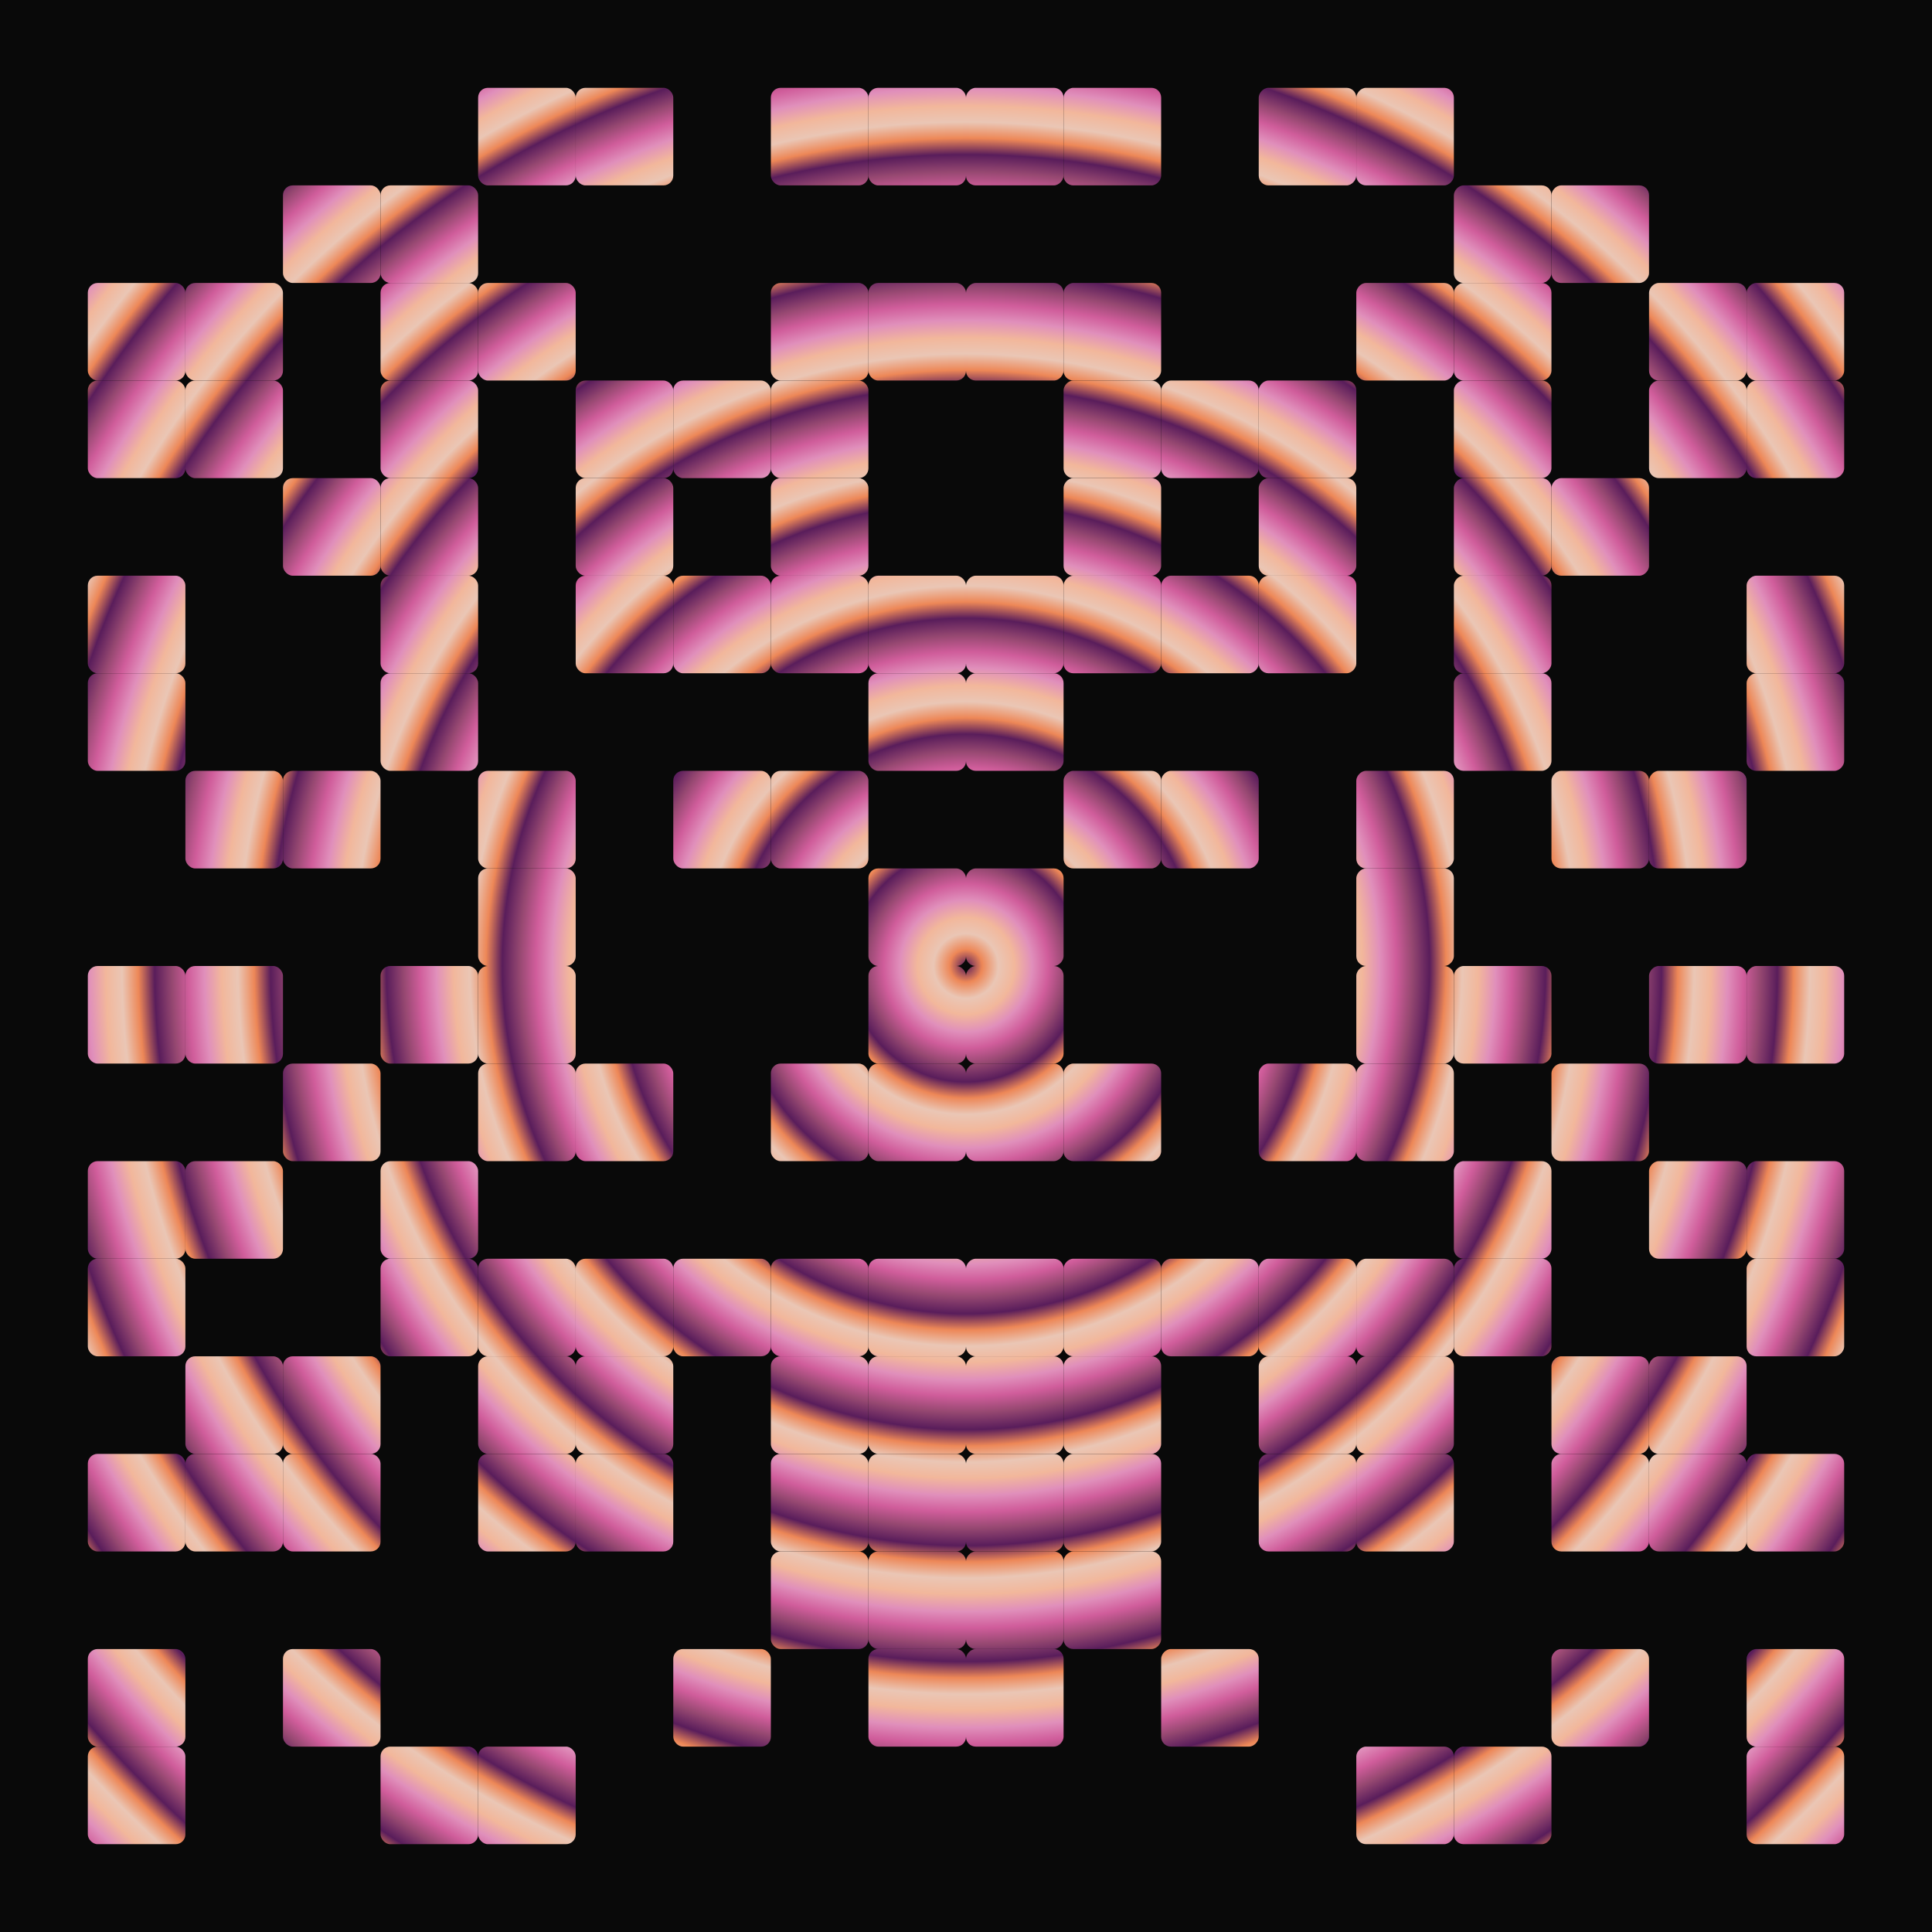
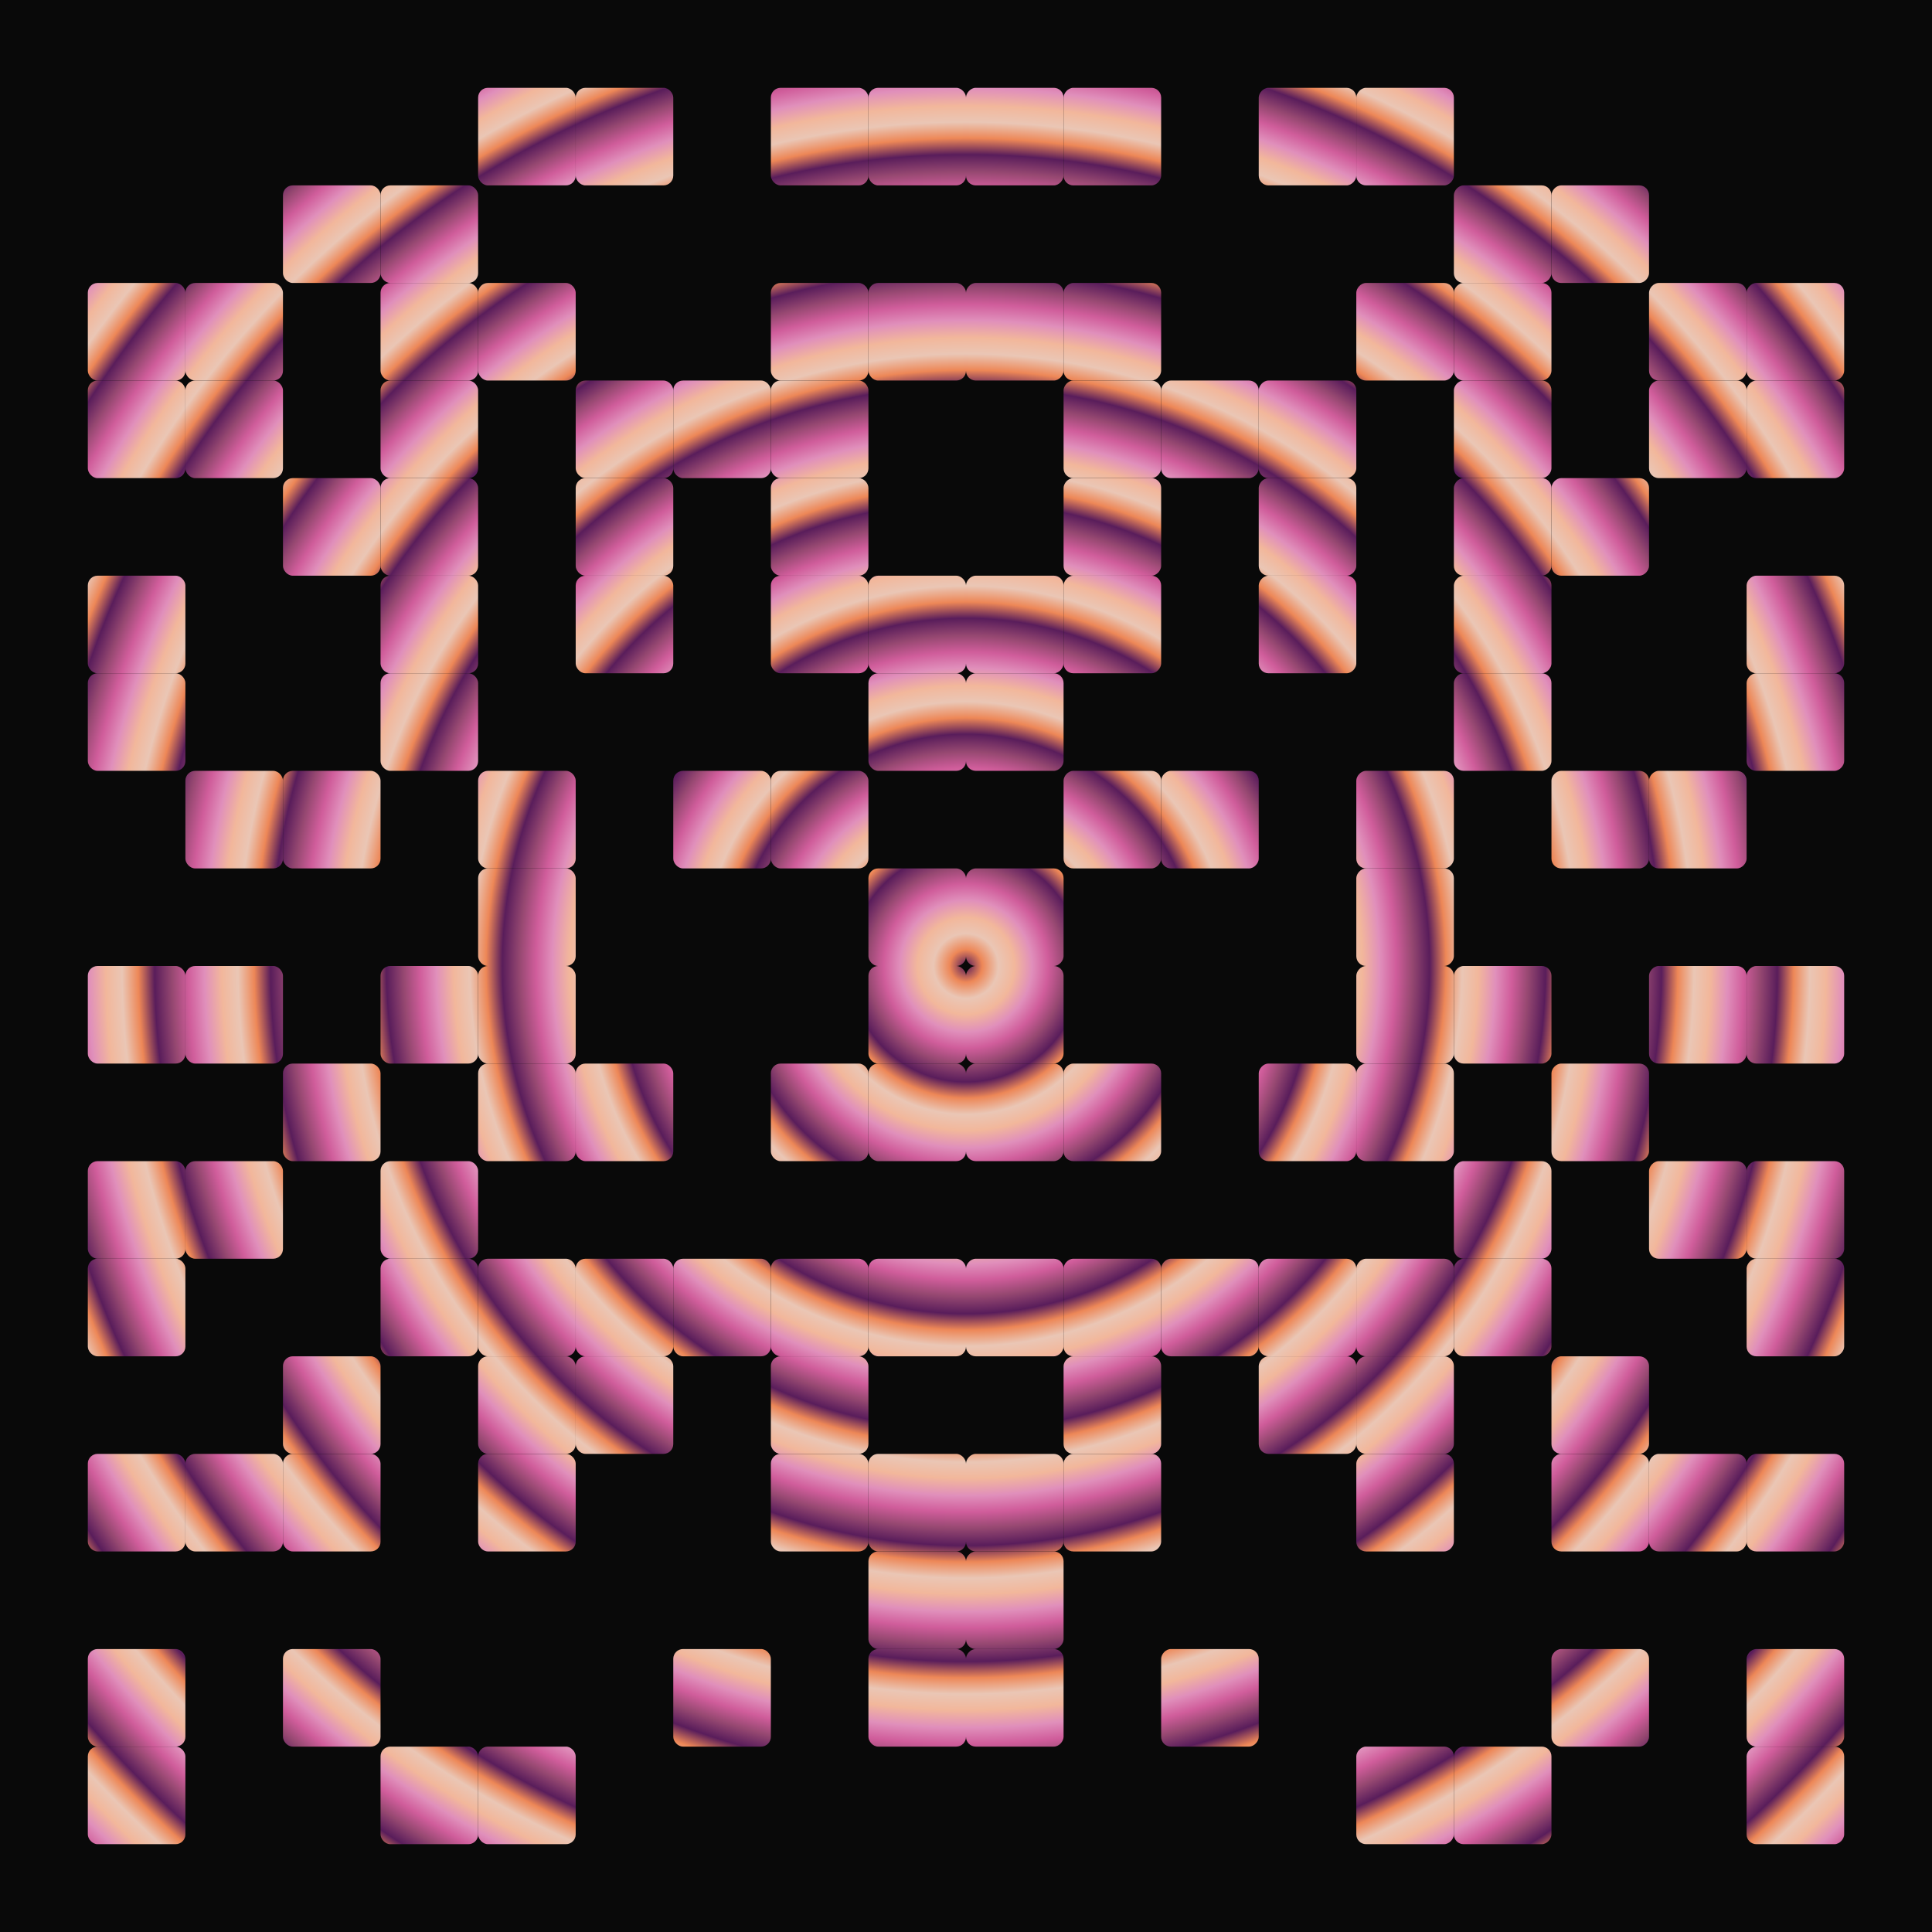
<svg xmlns="http://www.w3.org/2000/svg" preserveAspectRatio="xMinYMin meet" viewBox="-495 -945 990 990" style="width: 360px; height: 360px; overflow: hidden;">
  <rect x="-495" y="-945" width="990" height="990" fill="#090909" />
  <style>.ctr {transform-box: fill-box; transform-origin: center; stroke-linecap: round; stroke-linejoin: round; fill: url(#myg); transform: rotate(0deg); }</style>
  <defs>
    <radialGradient id="myg" gradientUnits="userSpaceOnUse" cx="0" cy="-450" r="6%" spreadMethod="repeat">
      <stop stop-color="#ed8757" offset="14%" />
      <stop stop-color="#eac6b5" offset="28%" />
      <stop stop-color="#f2b79b" offset="42%" />
      <stop stop-color="#e08fbb" offset="57%" />
      <stop stop-color="#d05d9b" offset="71%" />
      <stop stop-color="#964871" offset="85%" />
      <stop stop-color="#591d5b" offset="100%" />
    </radialGradient>
    <filter id="m2" x="-10%" y="-10%" height="120%" width="120%" color-interpolation-filters="sRGB">
      <feFlood id="feFlood6065" result="f0" flood-color="rgb(114,71,37)" />
      <feFlood id="feFlood6067" result="f1" flood-color="rgb(172,131,87)" />
      <feTurbulence id="feTurbulence6069" result="result1" baseFrequency="0.261 0" numOctaves="5" />
      <feComponentTransfer id="feComponentTransfer6071" result="f2">
        <feFuncR id="feFuncR6073" type="identity" />
        <feFuncG id="feFuncG6075" type="identity" />
        <feFuncB id="feFuncB6077" type="identity" />
        <feFuncA id="feFuncA6079" type="linear" slope="1.77" intercept="-0.1" />
      </feComponentTransfer>
      <feTurbulence id="feTurbulence6081" result="f3" scale="3.8" baseFrequency="0.306 0.017" numOctaves="8" />
      <feTurbulence id="feTurbulence6083" baseFrequency="0.849 0.238" numOctaves="4" />
      <feComponentTransfer id="feComponentTransfer6085" result="f4">
        <feFuncR id="feFuncR6087" type="identity" />
        <feFuncG id="feFuncG6089" type="identity" />
        <feFuncB id="feFuncB6091" type="identity" />
        <feFuncA id="feFuncA6093" type="linear" slope="3.02" intercept="-0.4" />
      </feComponentTransfer>
      <feTurbulence id="feTurbulence6095" result="f5" seed="509098871" scale="9.9" baseFrequency="0.012 0.005" numOctaves="10" />
      <feTurbulence id="feTurbulence4028" result="f6" scale="58" seed="1934087297" baseFrequency="0.009 0.001" type="fractalNoise" numOctaves="2" />
      <feComposite id="feComposite6097" result="result2" in="f0" operator="in" in2="f2" />
      <feComposite id="feComposite6099" in2="f1" result="result6" />
      <feDisplacementMap yChannelSelector="A" xChannelSelector="A" id="feDisplacementMap6101" in2="f3" scale="3.825" result="f7" />
      <feComposite id="feComposite6103" in2="f4" operator="in" />
      <feComponentTransfer id="feComponentTransfer6105" result="result10">
        <feFuncR id="feFuncR6107" type="linear" slope="0.98" />
        <feFuncG id="feFuncG6109" type="linear" slope="0.98" />
        <feFuncB id="feFuncB6111" type="linear" slope="0.98" />
        <feFuncA id="feFuncA6113" type="linear" slope="1.45" />
      </feComponentTransfer>
      <feComposite k4="0" k1="0" id="feComposite6115" in2="f7" operator="arithmetic" k2="0.4" k3="0.6" result="f8" />
      <feComposite id="feComposite6117" in2="f7" result="result12" />
      <feDisplacementMap yChannelSelector="A" xChannelSelector="A" id="feDisplacementMap6119" in2="f5" scale="9.89" result="f9" />
      <feConvolveMatrix order="3 3" kernelMatrix="0 -1 0 -1 4 -1 0 -1 0 " id="feConvolveMatrix6121" edgeMode="duplicate" preserveAlpha="true" bias="0.4" />
      <feColorMatrix id="feColorMatrix6123" type="luminanceToAlpha" result="f10" />
      <feComponentTransfer id="feComponentTransfer6125" result="result16">
        <feFuncR id="feFuncR6127" type="identity" />
        <feFuncG id="feFuncG6129" type="identity" />
        <feFuncB id="feFuncB6131" type="identity" />
        <feFuncA id="feFuncA6133" type="linear" slope="4.26" intercept="-1.15" />
      </feComponentTransfer>
      <feComponentTransfer id="feComponentTransfer6135" in="f9" result="f11">
        <feFuncR id="feFuncR6137" type="linear" slope="0.9" />
        <feFuncG id="feFuncG6139" type="linear" slope="0.9" />
        <feFuncB id="feFuncB6141" type="linear" slope="0.9" />
        <feFuncA id="feFuncA6143" type="identity" />
      </feComponentTransfer>
      <feDiffuseLighting id="feDiffuseLighting6145" in="f10" surfaceScale="5" diffuseConstant="1.10">
        <feDistantLight id="feDistantLight6147" elevation="45" azimuth="45" />
      </feDiffuseLighting>
      <feColorMatrix id="feColorMatrix6149" type="luminanceToAlpha" />
      <feComponentTransfer id="feComponentTransfer6151" result="f12">
        <feFuncR id="feFuncR6153" type="identity" />
        <feFuncG id="feFuncG6155" type="identity" />
        <feFuncB id="feFuncB6157" type="identity" />
        <feFuncA id="feFuncA6159" type="linear" slope="1.53" />
      </feComponentTransfer>
      <feComposite id="feComposite6161" in2="f12" in="f11" operator="in" result="result19" />
      <feComposite id="feComposite6163" in2="f8" result="f13" />
      <feColorMatrix id="feColorMatrix4032" values="0 0 0 0 0 0 1 0 0 0 0 0 1 0 0 0 0 0 1 0" in="f6" result="f14" />
      <feDisplacementMap in2="f14" scale="75" xChannelSelector="A" yChannelSelector="R" in="f13" />
      <feComposite id="feComposite6165" in2="SourceGraphic" operator="in" result="f15" />
      <feBlend mode="hue" in2="f15" in="SourceGraphic" />
    </filter>
    <filter id="stars" x="0%" y="0%" height="100%" width="100%" color-interpolation-filters="sRGB">
      <feTurbulence baseFrequency="0.05" seed="1589253754" />
      <feColorMatrix values="0 0 0 8 -4 0 0 0 8 -4 0 0 0 8 -4 0 0 0 0 1" />
    </filter>
    <filter id="light" x="-10%" y="-10%" height="120%" width="120%" color-interpolation-filters="sRGB">
      <feGaussianBlur in="SourceAlpha" stdDeviation="3" result="f16" />
      <feSpecularLighting in="f16" specularExponent="128" result="f17" lighting-color="white">
        <feDistantLight azimuth="225" elevation="70" />
      </feSpecularLighting>
      <feComposite in="f17" in2="SourceAlpha" operator="in" result="f18" />
      <feComposite in="SourceGraphic" in2="f18" operator="arithmetic" k2="1" k3="1" />
    </filter>
    <filter id="main" x="-10%" y="-10%" height="120%" width="120%" color-interpolation-filters="sRGB">
      <feGaussianBlur result="f19" stdDeviation="12" in="SourceGraphic" />
      <feComposite result="f20" operator="in" in2="f19" in="f19" />
      <feComposite result="f21" operator="arithmetic" k2="1" in2="f20" in="f20" />
      <feColorMatrix values="1 0 0 0 0 0 1 0 0 0 0 0 1 0 0 0 0 0 10 0" in="f21" />
      <feGaussianBlur result="f22" stdDeviation="1" />
      <feColorMatrix result="f23" values="1 0 0 0 0 0 1 0 0 0 0 0 1 0 0 0 0 0 5 -1" in="f22" />
      <feBlend result="f24" mode="color" in2="f23" in="SourceGraphic" />
      <feComposite operator="in" in2="f23" in="f24" />
    </filter>
  </defs>
  <g filter="url(#light)">
    <g filter="url(#m2)">
      <g filter="url(#main)">
        <g>
          <rect x="-495" y="-945" width="990" height="990" fill="none" />
          <g id="mirror1">
            <g id="mainFigure">
              <rect class="ctr" x="-50" y="-100" width="50" height="50" rx="5" ry="5" />
              <rect class="ctr" x="-50" y="-150" width="50" height="50" rx="5" ry="5" />
              <rect class="ctr" x="-150" y="-100" width="50" height="50" rx="5" ry="5" />
-               <rect class="ctr" x="-100" y="-150" width="50" height="50" rx="5" ry="5" />
              <rect class="ctr" x="-50" y="-200" width="50" height="50" rx="5" ry="5" />
-               <rect class="ctr" x="-50" y="-250" width="50" height="50" rx="5" ry="5" />
              <rect class="ctr" x="-100" y="-200" width="50" height="50" rx="5" ry="5" />
              <rect class="ctr" x="-250" y="-50" width="50" height="50" rx="5" ry="5" />
              <rect class="ctr" x="-300" y="-50" width="50" height="50" rx="5" ry="5" />
              <rect class="ctr" x="-100" y="-250" width="50" height="50" rx="5" ry="5" />
              <rect class="ctr" x="-50" y="-300" width="50" height="50" rx="5" ry="5" />
              <rect class="ctr" x="-100" y="-300" width="50" height="50" rx="5" ry="5" />
-               <rect class="ctr" x="-200" y="-200" width="50" height="50" rx="5" ry="5" />
              <rect class="ctr" x="-350" y="-100" width="50" height="50" rx="5" ry="5" />
              <rect class="ctr" x="-250" y="-200" width="50" height="50" rx="5" ry="5" />
              <rect class="ctr" x="-200" y="-250" width="50" height="50" rx="5" ry="5" />
              <rect class="ctr" x="-150" y="-300" width="50" height="50" rx="5" ry="5" />
              <rect class="ctr" x="-50" y="-400" width="50" height="50" rx="5" ry="5" />
              <rect class="ctr" x="-50" y="-450" width="50" height="50" rx="5" ry="5" />
              <rect class="ctr" x="-100" y="-400" width="50" height="50" rx="5" ry="5" />
              <rect class="ctr" x="-200" y="-300" width="50" height="50" rx="5" ry="5" />
              <rect class="ctr" x="-250" y="-250" width="50" height="50" rx="5" ry="5" />
              <rect class="ctr" x="-450" y="-50" width="50" height="50" rx="5" ry="5" />
              <rect class="ctr" x="-450" y="-100" width="50" height="50" rx="5" ry="5" />
              <rect class="ctr" x="-350" y="-200" width="50" height="50" rx="5" ry="5" />
              <rect class="ctr" x="-250" y="-300" width="50" height="50" rx="5" ry="5" />
              <rect class="ctr" x="-50" y="-500" width="50" height="50" rx="5" ry="5" />
              <rect class="ctr" x="-200" y="-400" width="50" height="50" rx="5" ry="5" />
              <rect class="ctr" x="-300" y="-300" width="50" height="50" rx="5" ry="5" />
              <rect class="ctr" x="-350" y="-250" width="50" height="50" rx="5" ry="5" />
              <rect class="ctr" x="-400" y="-200" width="50" height="50" rx="5" ry="5" />
              <rect class="ctr" x="-450" y="-200" width="50" height="50" rx="5" ry="5" />
-               <rect class="ctr" x="-400" y="-250" width="50" height="50" rx="5" ry="5" />
              <rect class="ctr" x="-300" y="-350" width="50" height="50" rx="5" ry="5" />
              <rect class="ctr" x="-250" y="-400" width="50" height="50" rx="5" ry="5" />
              <rect class="ctr" x="-100" y="-550" width="50" height="50" rx="5" ry="5" />
              <rect class="ctr" x="-50" y="-600" width="50" height="50" rx="5" ry="5" />
              <rect class="ctr" x="-50" y="-650" width="50" height="50" rx="5" ry="5" />
              <rect class="ctr" x="-150" y="-550" width="50" height="50" rx="5" ry="5" />
              <rect class="ctr" x="-250" y="-450" width="50" height="50" rx="5" ry="5" />
              <rect class="ctr" x="-450" y="-300" width="50" height="50" rx="5" ry="5" />
              <rect class="ctr" x="-400" y="-350" width="50" height="50" rx="5" ry="5" />
              <rect class="ctr" x="-350" y="-400" width="50" height="50" rx="5" ry="5" />
              <rect class="ctr" x="-300" y="-450" width="50" height="50" rx="5" ry="5" />
              <rect class="ctr" x="-250" y="-500" width="50" height="50" rx="5" ry="5" />
              <rect class="ctr" x="-100" y="-650" width="50" height="50" rx="5" ry="5" />
              <rect class="ctr" x="-100" y="-700" width="50" height="50" rx="5" ry="5" />
-               <rect class="ctr" x="-150" y="-650" width="50" height="50" rx="5" ry="5" />
              <rect class="ctr" x="-250" y="-550" width="50" height="50" rx="5" ry="5" />
              <rect class="ctr" x="-450" y="-350" width="50" height="50" rx="5" ry="5" />
              <rect class="ctr" x="-400" y="-450" width="50" height="50" rx="5" ry="5" />
              <rect class="ctr" x="-200" y="-650" width="50" height="50" rx="5" ry="5" />
              <rect class="ctr" x="-100" y="-750" width="50" height="50" rx="5" ry="5" />
              <rect class="ctr" x="-50" y="-800" width="50" height="50" rx="5" ry="5" />
              <rect class="ctr" x="-100" y="-800" width="50" height="50" rx="5" ry="5" />
              <rect class="ctr" x="-150" y="-750" width="50" height="50" rx="5" ry="5" />
              <rect class="ctr" x="-200" y="-700" width="50" height="50" rx="5" ry="5" />
              <rect class="ctr" x="-300" y="-600" width="50" height="50" rx="5" ry="5" />
              <rect class="ctr" x="-350" y="-550" width="50" height="50" rx="5" ry="5" />
              <rect class="ctr" x="-450" y="-450" width="50" height="50" rx="5" ry="5" />
              <rect class="ctr" x="-400" y="-550" width="50" height="50" rx="5" ry="5" />
              <rect class="ctr" x="-300" y="-650" width="50" height="50" rx="5" ry="5" />
              <rect class="ctr" x="-200" y="-750" width="50" height="50" rx="5" ry="5" />
              <rect class="ctr" x="-50" y="-900" width="50" height="50" rx="5" ry="5" />
              <rect class="ctr" x="-100" y="-900" width="50" height="50" rx="5" ry="5" />
              <rect class="ctr" x="-300" y="-700" width="50" height="50" rx="5" ry="5" />
              <rect class="ctr" x="-450" y="-600" width="50" height="50" rx="5" ry="5" />
              <rect class="ctr" x="-350" y="-700" width="50" height="50" rx="5" ry="5" />
              <rect class="ctr" x="-300" y="-750" width="50" height="50" rx="5" ry="5" />
              <rect class="ctr" x="-250" y="-800" width="50" height="50" rx="5" ry="5" />
              <rect class="ctr" x="-200" y="-900" width="50" height="50" rx="5" ry="5" />
              <rect class="ctr" x="-300" y="-800" width="50" height="50" rx="5" ry="5" />
              <rect class="ctr" x="-450" y="-650" width="50" height="50" rx="5" ry="5" />
              <rect class="ctr" x="-400" y="-750" width="50" height="50" rx="5" ry="5" />
              <rect class="ctr" x="-300" y="-850" width="50" height="50" rx="5" ry="5" />
              <rect class="ctr" x="-250" y="-900" width="50" height="50" rx="5" ry="5" />
              <rect class="ctr" x="-350" y="-850" width="50" height="50" rx="5" ry="5" />
              <rect class="ctr" x="-400" y="-800" width="50" height="50" rx="5" ry="5" />
              <rect class="ctr" x="-450" y="-750" width="50" height="50" rx="5" ry="5" />
              <rect class="ctr" x="-450" y="-800" width="50" height="50" rx="5" ry="5" />
            </g>
            <use href="#mainFigure" transform="scale(-1, 1)" />
          </g>
        </g>
      </g>
    </g>
  </g>
</svg>